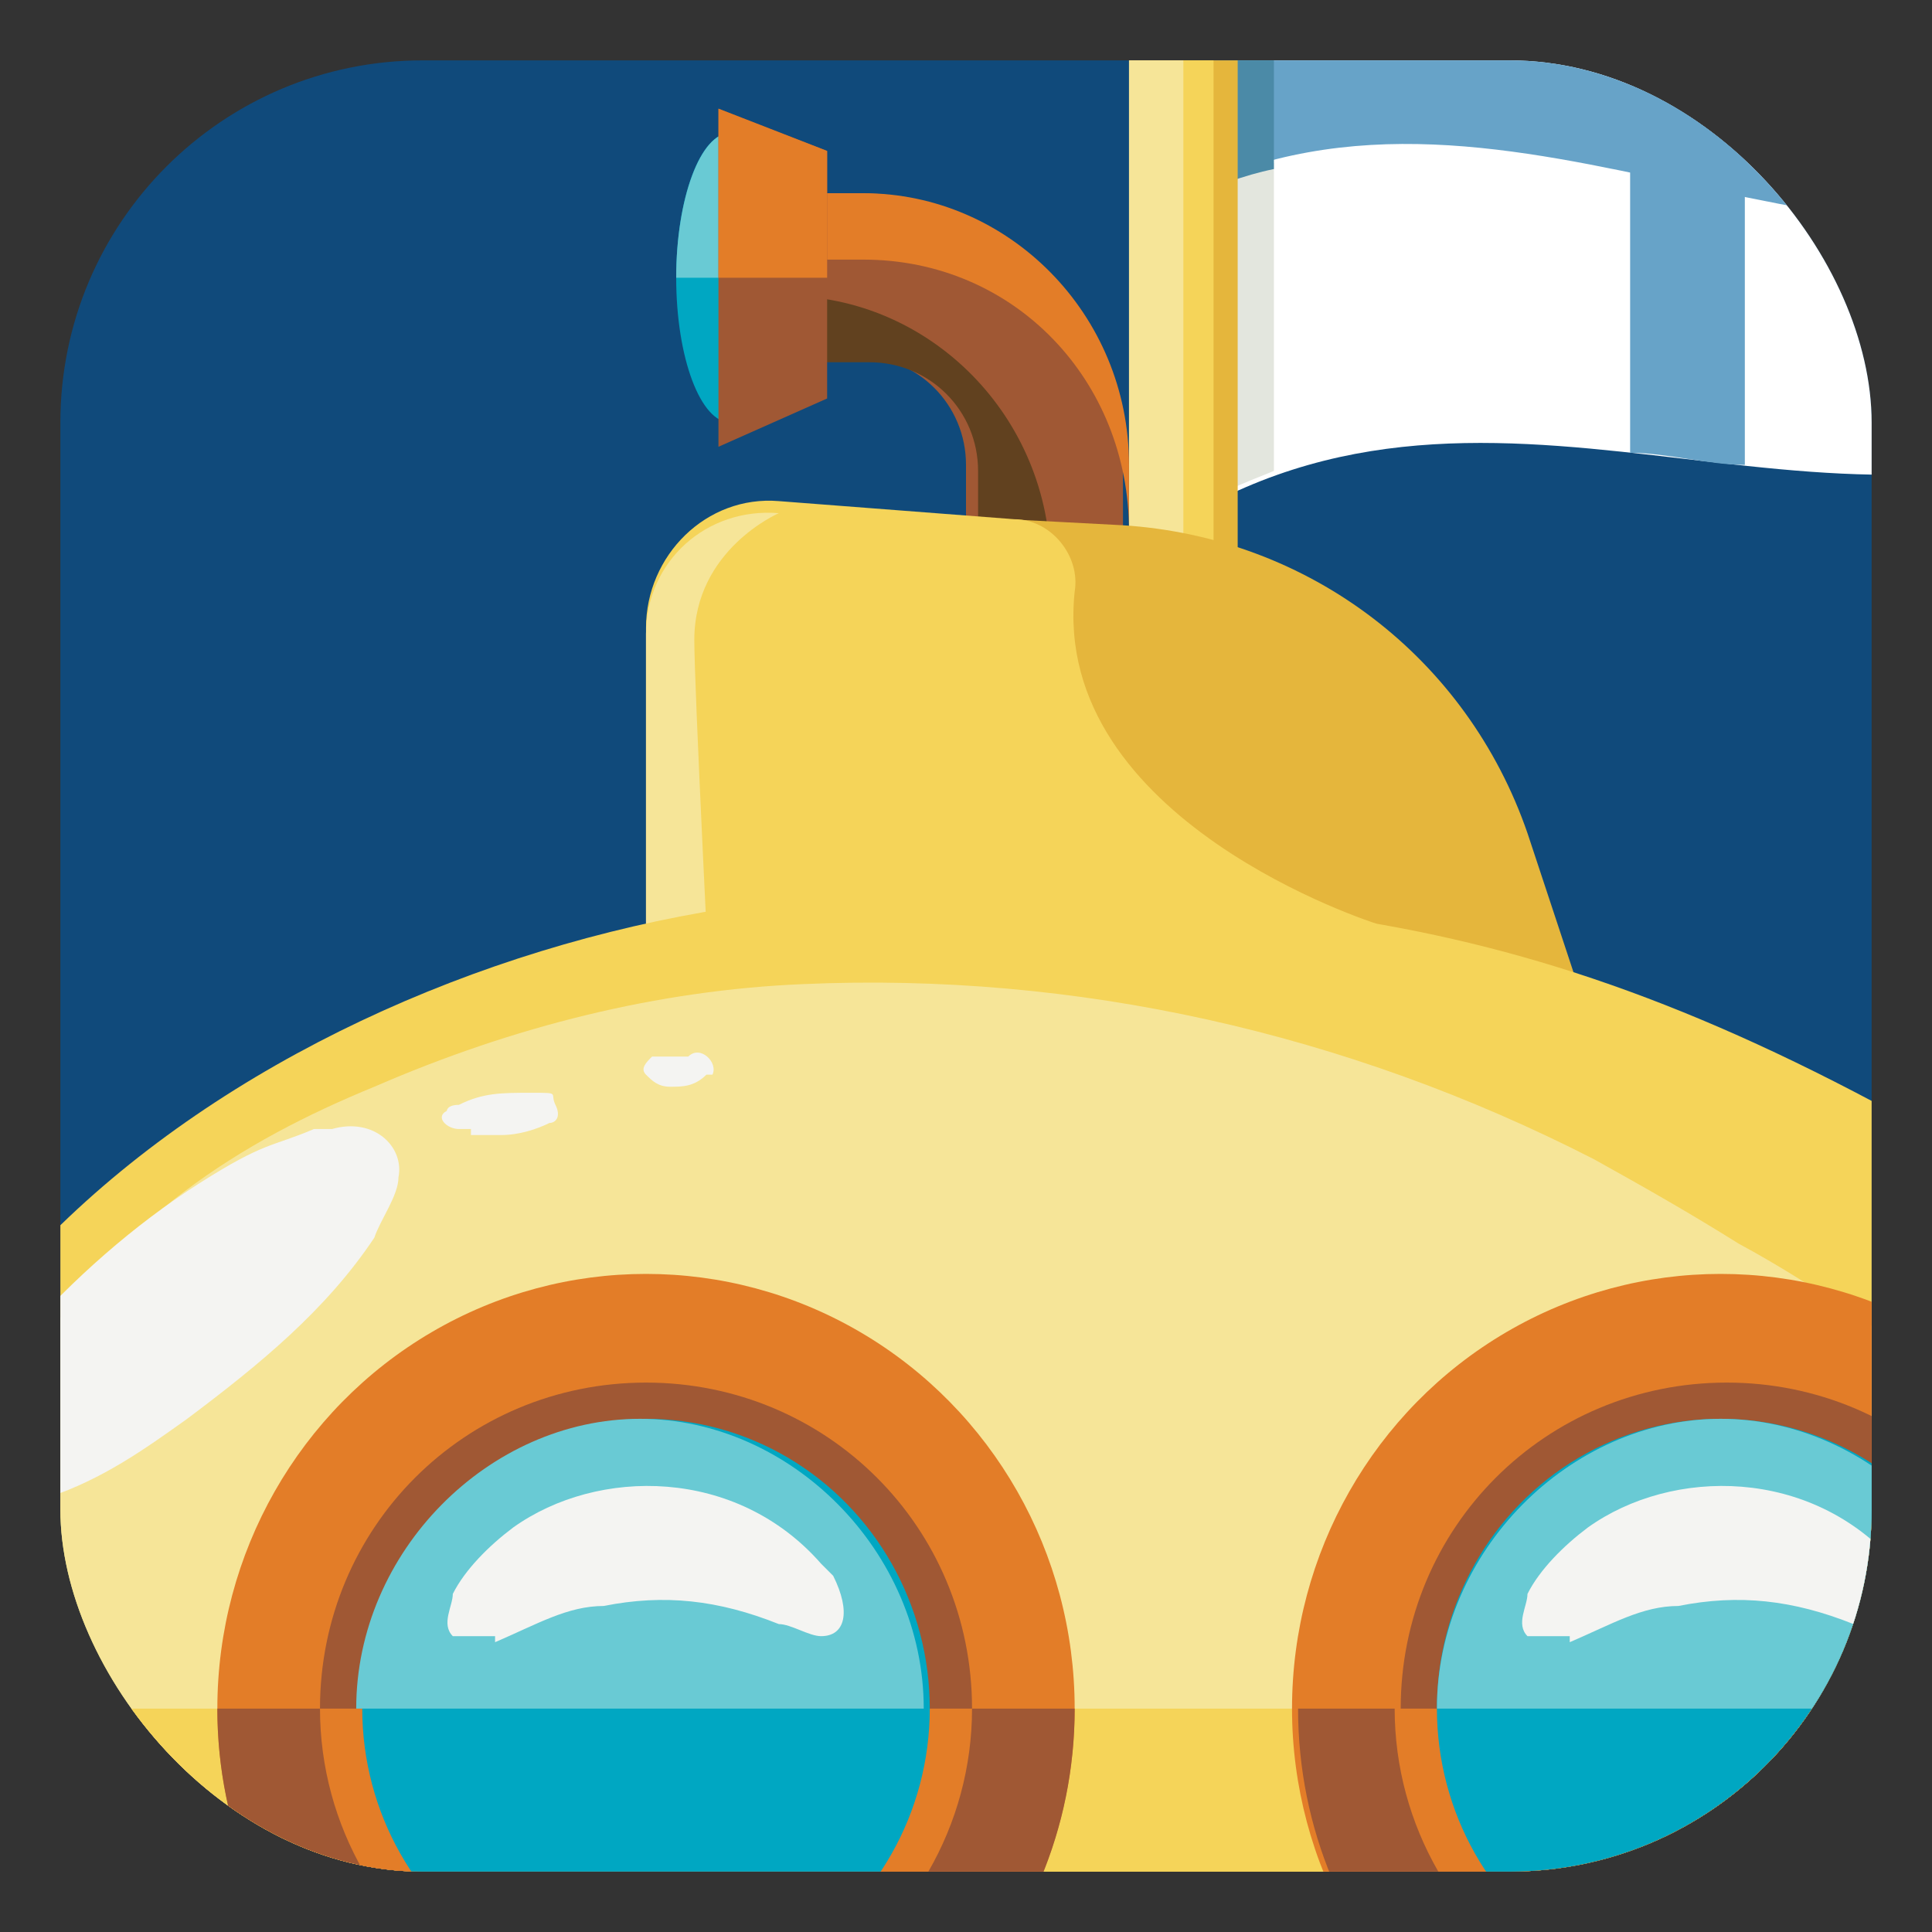
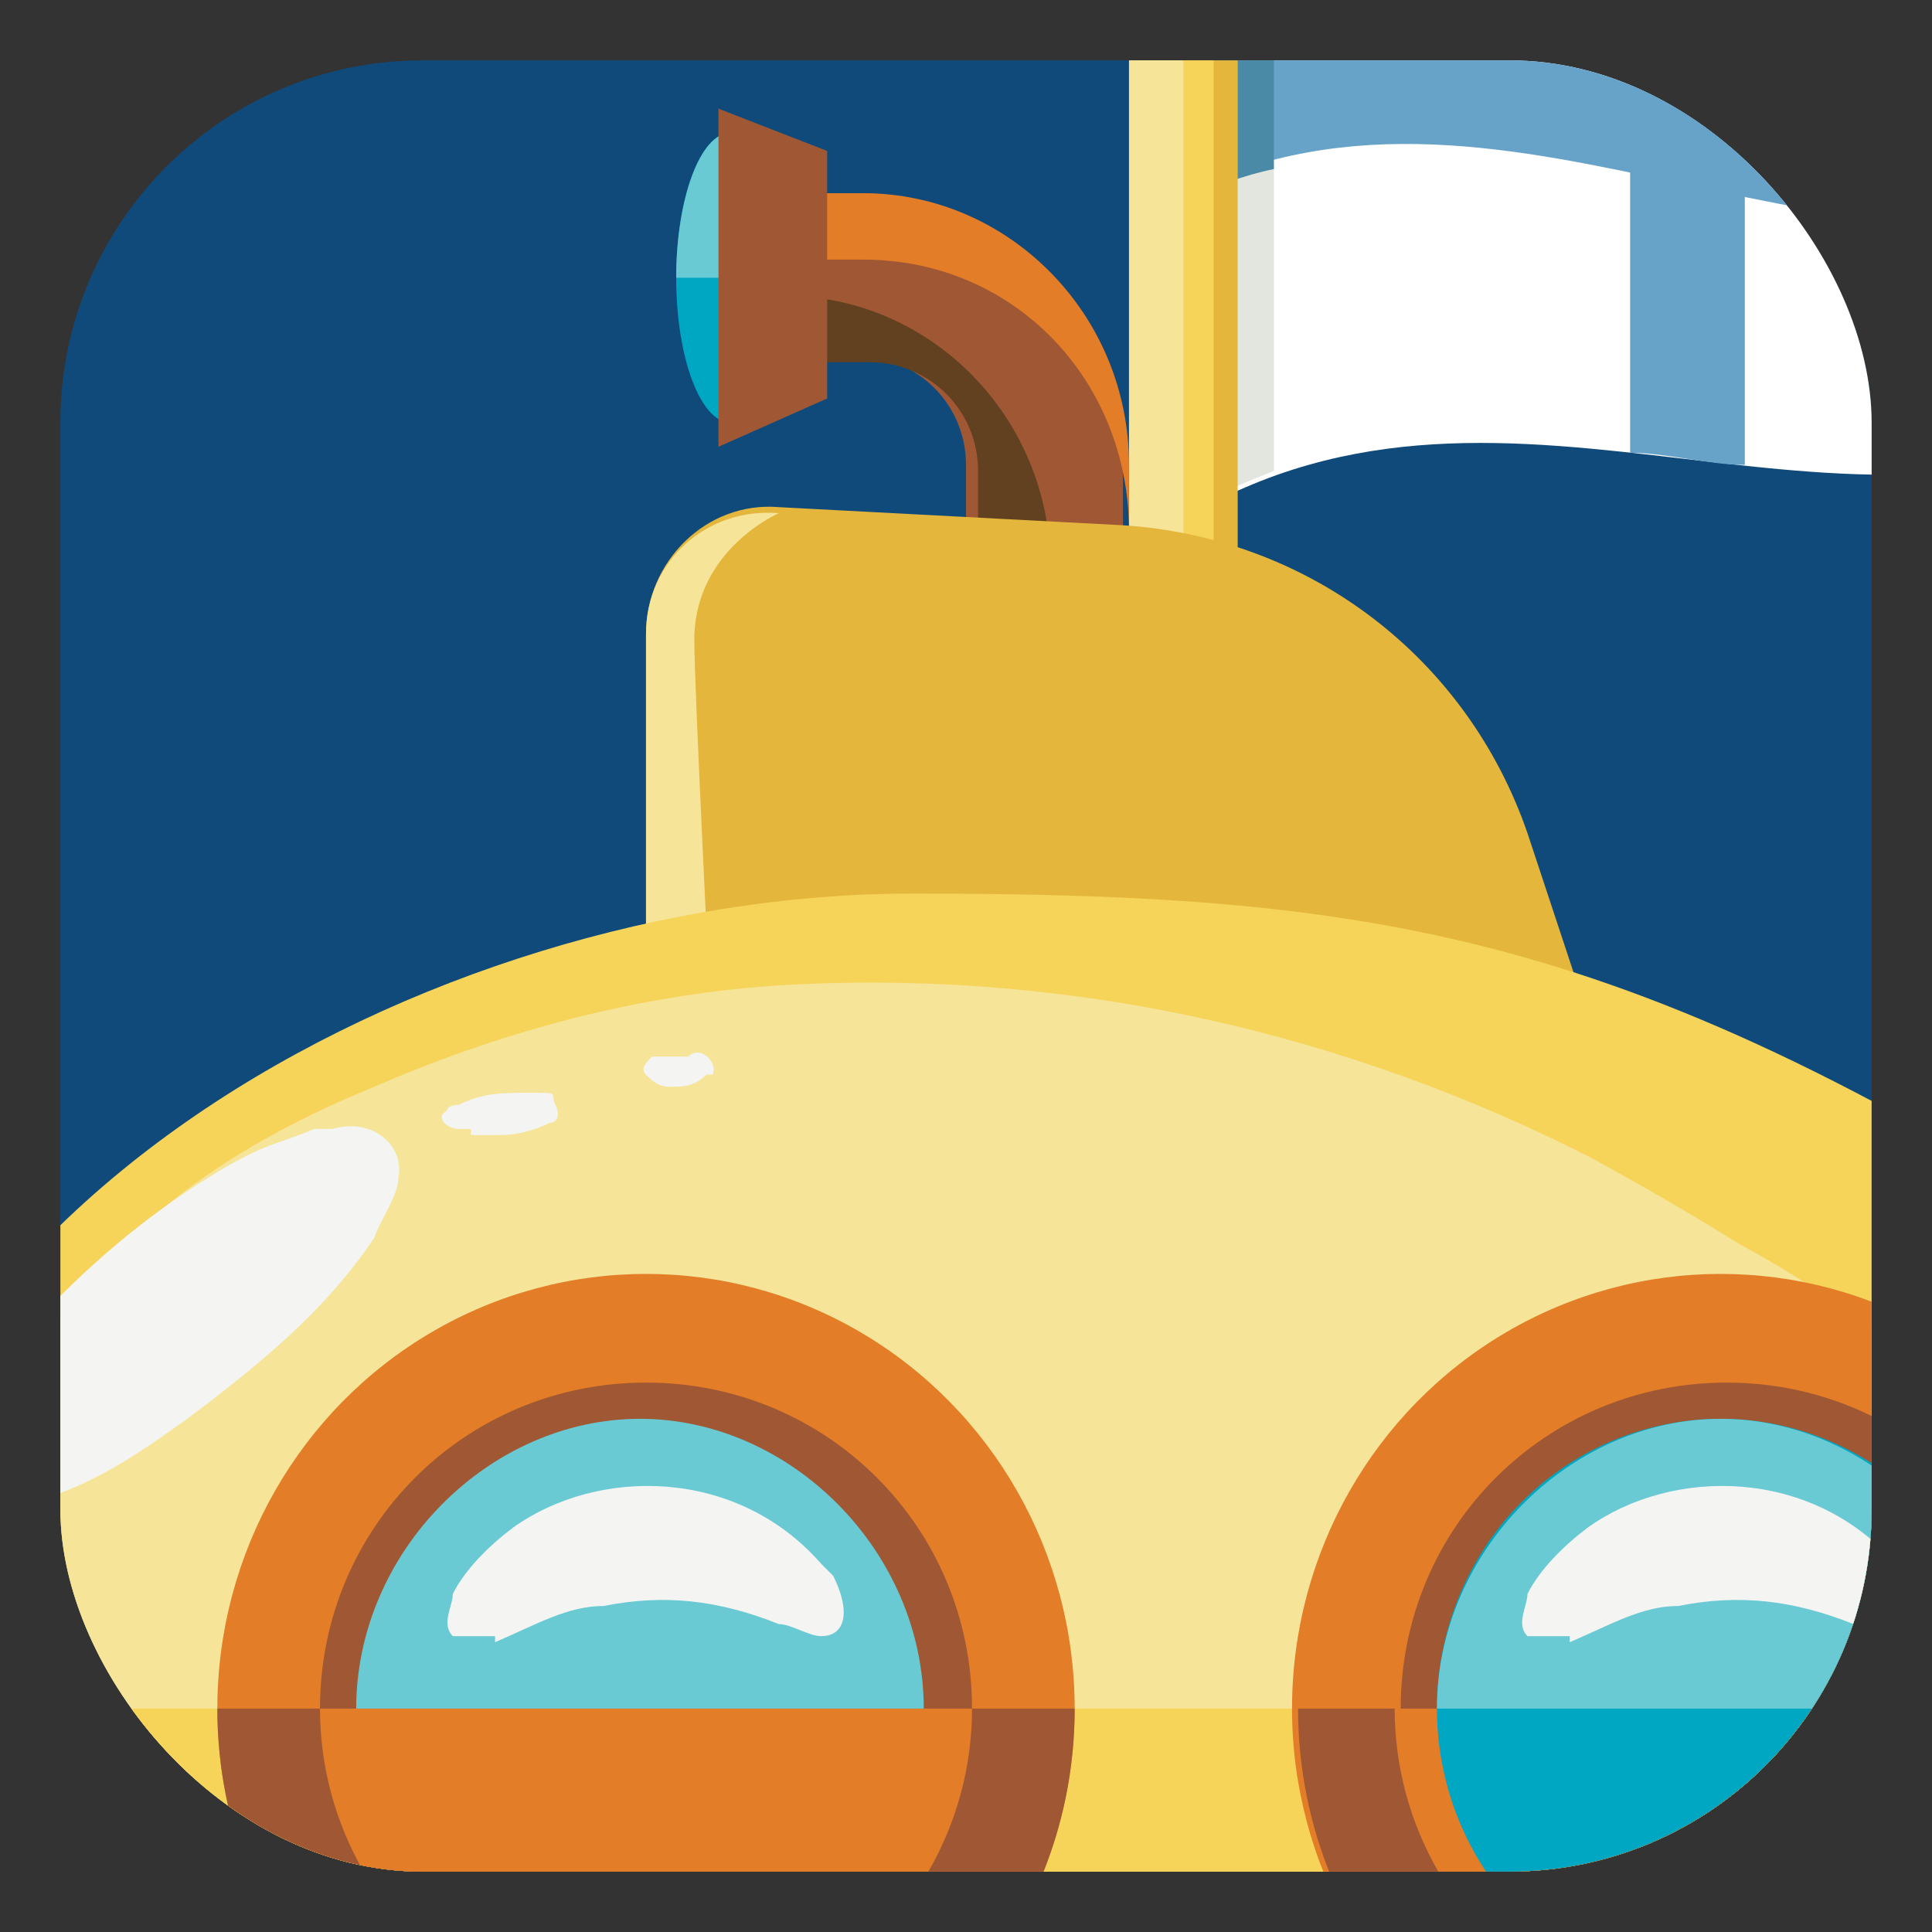
<svg xmlns="http://www.w3.org/2000/svg" id="Layer_1" data-name="Layer 1" version="1.1" viewBox="0 0 32 32">
  <rect x="0" y="0" width="32" height="32" fill="#333333" stroke="none" />
  <defs>
    <style>
      .cls-1 {
        fill: #bd862c;
      }

      .cls-1, .cls-2, .cls-3, .cls-4, .cls-5, .cls-6, .cls-7, .cls-8, .cls-9, .cls-10, .cls-11, .cls-12, .cls-13, .cls-14, .cls-15, .cls-16, .cls-17 {
        stroke-width: 0px;
      }

      .cls-2 {
        fill: #e37d28;
      }

      .cls-3 {
        fill: #61411f;
      }

      .cls-4 {
        fill: #f4f4f2;
      }

      .cls-5 {
        fill: #f6e598;
      }

      .cls-6 {
        fill: #4b8aa7;
      }

      .cls-7 {
        fill: #67a3c8;
      }

      .cls-8 {
        fill: none;
      }

      .cls-9 {
        fill: #e3e6de;
      }

      .cls-10 {
        fill: #a05834;
      }

      .cls-11 {
        fill: #555556;
      }

      .cls-18 {
        clip-path: url(#clippath);
      }

      .cls-12 {
        fill: #f5d459;
      }

      .cls-13 {
        fill: #e5b63c;
      }

      .cls-14 {
        fill: #fff;
      }

      .cls-15 {
        fill: #104a7b;
      }

      .cls-16 {
        fill: #69cad4;
      }

      .cls-17 {
        fill: #00a7c2;
      }
    </style>
    <clipPath id="clippath">
      <rect class="cls-8" x="1" y="1" width="30" height="30" rx="6" ry="6" />
    </clipPath>
  </defs>
  <rect class="cls-15" x="1" y="1" width="30" height="30" rx="6" ry="6" />
  <g class="cls-18">
    <g>
      <g>
        <path class="cls-14" d="M36.2,6.6c-5.5,3.3-11.1-1.3-16.6,2,0-4.3,0-8.6,0-12.9,5.5-2,11.1,3.9,16.6,2V6.6Z" />
        <path class="cls-7" d="M36.2,2.9c-5.5,2.7-11.1-2.4-16.6.3,0-.8,0-1.5,0-2.3,5.5-2.5,11.1,2.9,16.6.3v1.6Z" />
        <path class="cls-7" d="M28.9-3V7.7c-.6,0-1.3-.2-1.9-.2,0-3.7,0-7.5,0-11.2.6.2,1.3.5,1.9.7Z" />
      </g>
      <g>
        <path class="cls-9" d="M19.6,3.2v5.3c.5-.3,1-.5,1.5-.7V2.7c-.5.1-1,.3-1.5.5Z" />
        <path class="cls-9" d="M19.6,1c.5-.2,1-.4,1.5-.5v-5.2c-.5,0-1,.2-1.5.3V1Z" />
        <path class="cls-6" d="M19.6,1v2.3c.5-.2,1-.4,1.5-.5V.5c-.5.1-1,.3-1.5.5Z" />
      </g>
      <g>
        <path class="cls-13" d="M19.5-5.8h.1c.5,0,.9.4.9.9v24.2c0,.2-.2.4-.4.4h0c-.2,0-.4-.2-.5-.4V-5.8h-.1Z" />
        <rect class="cls-12" x="18.7" y="-5.8" width="1.4" height="25.5" rx=".3" ry=".3" />
        <path class="cls-5" d="M19-5.8h.6v25.1c0,.1-.1.2-.2.2h-.5c-.1,0-.2-.1-.2-.2V-5.5s.1-.3.3-.3Z" />
      </g>
      <ellipse class="cls-17" cx="12.1" cy="4.6" rx=".9" ry="2.4" />
      <path class="cls-16" d="M11.2,4.6c0-1.3.4-2.4.9-2.4s.9,1.1.9,2.4c0,0-1.8,0-1.8,0Z" />
      <path class="cls-10" d="M18.7,16.4h-2.7V7.7c0-1-.8-1.8-1.8-1.8h-2.2v-2.7h2.2c2.5,0,4.4,2,4.4,4.5v8.7h.1Z" />
      <path class="cls-3" d="M17.4,16.4v-7c0-2.5-2-4.5-4.4-4.5h-.8v1.1h2.2c1,0,1.8.8,1.8,1.8v8.7h1.3,0Z" />
      <path class="cls-2" d="M14.3,3.2h-2.2v1.1h2.2c2.5,0,4.4,2,4.4,4.5v-1.1c0-2.5-2-4.5-4.4-4.5Z" />
      <path class="cls-13" d="M29.7,27.1H10.7V10.5c0-1.2,1-2.2,2.2-2.1l5.7.3c3.1.2,5.7,2.2,6.7,5.1,0,0,4.4,13.3,4.4,13.3Z" />
      <path class="cls-1" d="M30,27.4h9.8l1.9-7.6c0-.6-.6-1-1.2-.9l-6.5.3c-.5,0-.9.3-1,.7l-2.9,7.5h-.1Z" />
      <path class="cls-13" d="M31.5,27.5h5.2l3.4-8.6c.3-.8-.3-1.7-1.2-1.6l-3.6.3c-.4,0-.8.3-.9.7l-2.9,9.3h0Z" />
-       <path class="cls-5" d="M31.5,27.5l.7.2s2.4-8.2,2.7-9.1,1.7-1.1,1.7-1.1h-1.3c-.4.1-.8.4-.9.8l-2.9,9.3h0Z" />
      <g>
        <path class="cls-1" d="M30,27.2h9.8l1.9,7.6c0,.6-.6,1-1.2.9l-6.5-.3c-.5,0-.9-.3-1-.7l-2.9-7.5h-.1Z" />
        <path class="cls-13" d="M31.5,27.2h5.2l3.4,8.6c.3.8-.3,1.7-1.2,1.6l-3.6-.3c-.4,0-.8-.3-.9-.7l-2.9-9.3h0Z" />
      </g>
-       <polygon class="cls-11" points="40.8 27.7 31.2 27.7 31.2 26.7 41.6 26.7 41.6 27.2 40.8 27.7" />
      <path class="cls-1" d="M38.1,30.7l-1.3-3.4h-5.3l2.4,7.7s1.1-2.9,4.2-4.3Z" />
-       <path class="cls-12" d="M19.7,26.7l-6.8.3c-1.2,0-2.2-.9-2.2-2.1v-14.5c0-1.2,1-2.2,2.2-2.1l3.9.3c.6,0,1.1.6,1,1.2-.4,3.8,5,5.5,5,5.5.4,1.3-1.8,11.3-3.2,11.3h.1Z" />
      <path class="cls-5" d="M12.4,28.9l-1.7-1.8V10.5c0-1.2,1-2.1,2.2-2,0,0-1.4.6-1.4,2.1s.9,18.4.9,18.4h0Z" />
      <path class="cls-12" d="M35.8,21.1c-8.6-5.6-12.7-6.3-20.7-6.3S-2.6,20.1-2.7,28.3h0c0,8.2,9.8,13.4,17.7,13.4s10.8-5.5,20.7-6.3c1.9-1.3,3.5-2.3,5.1-3.2,2.5-1.6,2.5-6.2,0-7.8s-3-2-5.1-3.2h0Z" />
      <path class="cls-13" d="M-2.7,28.3c0,8.2,9.8,13.4,17.7,13.4s12-.7,20.7-6.3c1.9-1.3,3.5-2.3,5.1-3.2,1.3-.8,1.9-2.3,1.9-3.9,0,0-45.4,0-45.4,0Z" />
      <path class="cls-5" d="M28.8,20.6c-.8-.5-1.5-.9-2.4-1.4-4.1-2.1-8.6-3.1-13.1-2.9-2.4.1-4.8.7-7.1,1.7-2.2.9-4.3,2.2-5.7,4.6s-.8,1.6-1,2.4c-.1.6-.3,1.3-.3,1.9h0c0,6.4,7.9,3.9,14.1,3.9s18.8-.1,19.9-.8c2-1.3,1.4-5.7-.6-7-1.3-.8-2.5-1.7-3.8-2.4Z" />
      <path class="cls-12" d="M-.7,28.3s.4,1.3.4,1.4c0,.5.4,1,.6,1.4.6.9,1.3,1.7,2,2.4,1.8,1.5,3.8,2.5,5.8,3.2,4.8,1.5,10.1.9,14.8-.9,2.2-.8,4.2-2.1,6.1-3.3,1.5-1,2.8-1.8,3.9-2.5.6-.4,1-1,1.3-1.7H-.7Z" />
      <g>
        <ellipse class="cls-2" cx="10.7" cy="28.3" rx="7.1" ry="7.2" />
        <path class="cls-10" d="M17.8,28.3c0,4-3.2,7.2-7.1,7.2s-7.1-3.2-7.1-7.2h14.3Z" />
        <ellipse class="cls-2" cx="10.7" cy="28.3" rx="5.4" ry="5.4" />
        <path class="cls-10" d="M5.3,28.3c0-3,2.4-5.4,5.4-5.4s5.4,2.4,5.4,5.4H5.2h0Z" />
-         <ellipse class="cls-17" cx="10.7" cy="28.3" rx="4.7" ry="4.8" />
-         <path class="cls-16" d="M5.9,28.3c0-2.6,2.2-4.8,4.7-4.8s4.7,2.2,4.7,4.8H5.9h0Z" />
+         <path class="cls-16" d="M5.9,28.3c0-2.6,2.2-4.8,4.7-4.8s4.7,2.2,4.7,4.8H5.9h0" />
        <path class="cls-4" d="M8.2,27.1c-.3,0-.6,0-.7,0-.2-.2,0-.5,0-.7.2-.4.6-.8,1-1.1,1.4-1,3.7-1,5.1.6,0,0,.2.2.2.2.3.6.2,1-.2,1-.2,0-.5-.2-.7-.2-1-.4-1.9-.5-2.9-.3-.6,0-1.1.3-1.8.6,0,0,0,0,0,0Z" />
      </g>
      <g>
        <ellipse class="cls-2" cx="28.5" cy="28.3" rx="7.1" ry="7.2" />
        <path class="cls-10" d="M35.7,28.3c0,4-3.2,7.2-7.1,7.2s-7.1-3.2-7.1-7.2h14.3Z" />
        <ellipse class="cls-2" cx="28.5" cy="28.3" rx="5.4" ry="5.4" />
        <path class="cls-10" d="M23.2,28.3c0-3,2.4-5.4,5.4-5.4s5.4,2.4,5.4,5.4h-10.8,0Z" />
        <ellipse class="cls-17" cx="28.5" cy="28.3" rx="4.7" ry="4.8" />
        <path class="cls-16" d="M23.8,28.3c0-2.6,2.2-4.8,4.7-4.8s4.7,2.2,4.7,4.8h-9.5,0Z" />
        <path class="cls-4" d="M26,27.1c-.3,0-.6,0-.7,0-.2-.2,0-.5,0-.7.2-.4.6-.8,1-1.1,1.4-1,3.7-1,5.1.6,0,0,.2.2.2.2.3.6.2,1-.2,1-.2,0-.5-.2-.7-.2-1-.4-1.9-.5-2.9-.3-.6,0-1.1.3-1.8.6,0,0,0,0,0,0Z" />
      </g>
      <polygon class="cls-10" points="13.7 6.6 11.9 7.4 11.9 1.8 13.7 2.5 13.7 6.6" />
-       <polygon class="cls-2" points="11.9 4.6 11.9 1.8 13.7 2.5 13.7 4.6 11.9 4.6" />
      <path class="cls-4" d="M.4,24.7c-.4,0-.8,0-1-.3s0-.7,0-1c.2-.5.5-.9,1-1.3.8-.9,1.8-1.8,2.9-2.5s1.2-.6,1.9-.9h.3c.7-.2,1.2.3,1.1.8,0,.3-.3.7-.4,1-.8,1.2-1.9,2.1-3.1,3-.7.5-1.4,1-2.3,1.3s0,0-.2,0v-.2h-.2Z" />
      <path class="cls-4" d="M7.8,18.7h-.2c-.2,0-.4-.2-.2-.3,0,0,0-.1.2-.1.4-.2.7-.2,1.2-.2s.3,0,.4.2,0,.3-.1.3c-.2.1-.5.2-.8.2h-.5Z" />
      <path class="cls-4" d="M11.7,17.8h0c-.2.2-.4.2-.6.2s-.3-.1-.4-.2,0-.2.1-.3h.6c.2-.2.5.1.4.3h-.1Z" />
    </g>
  </g>
</svg>